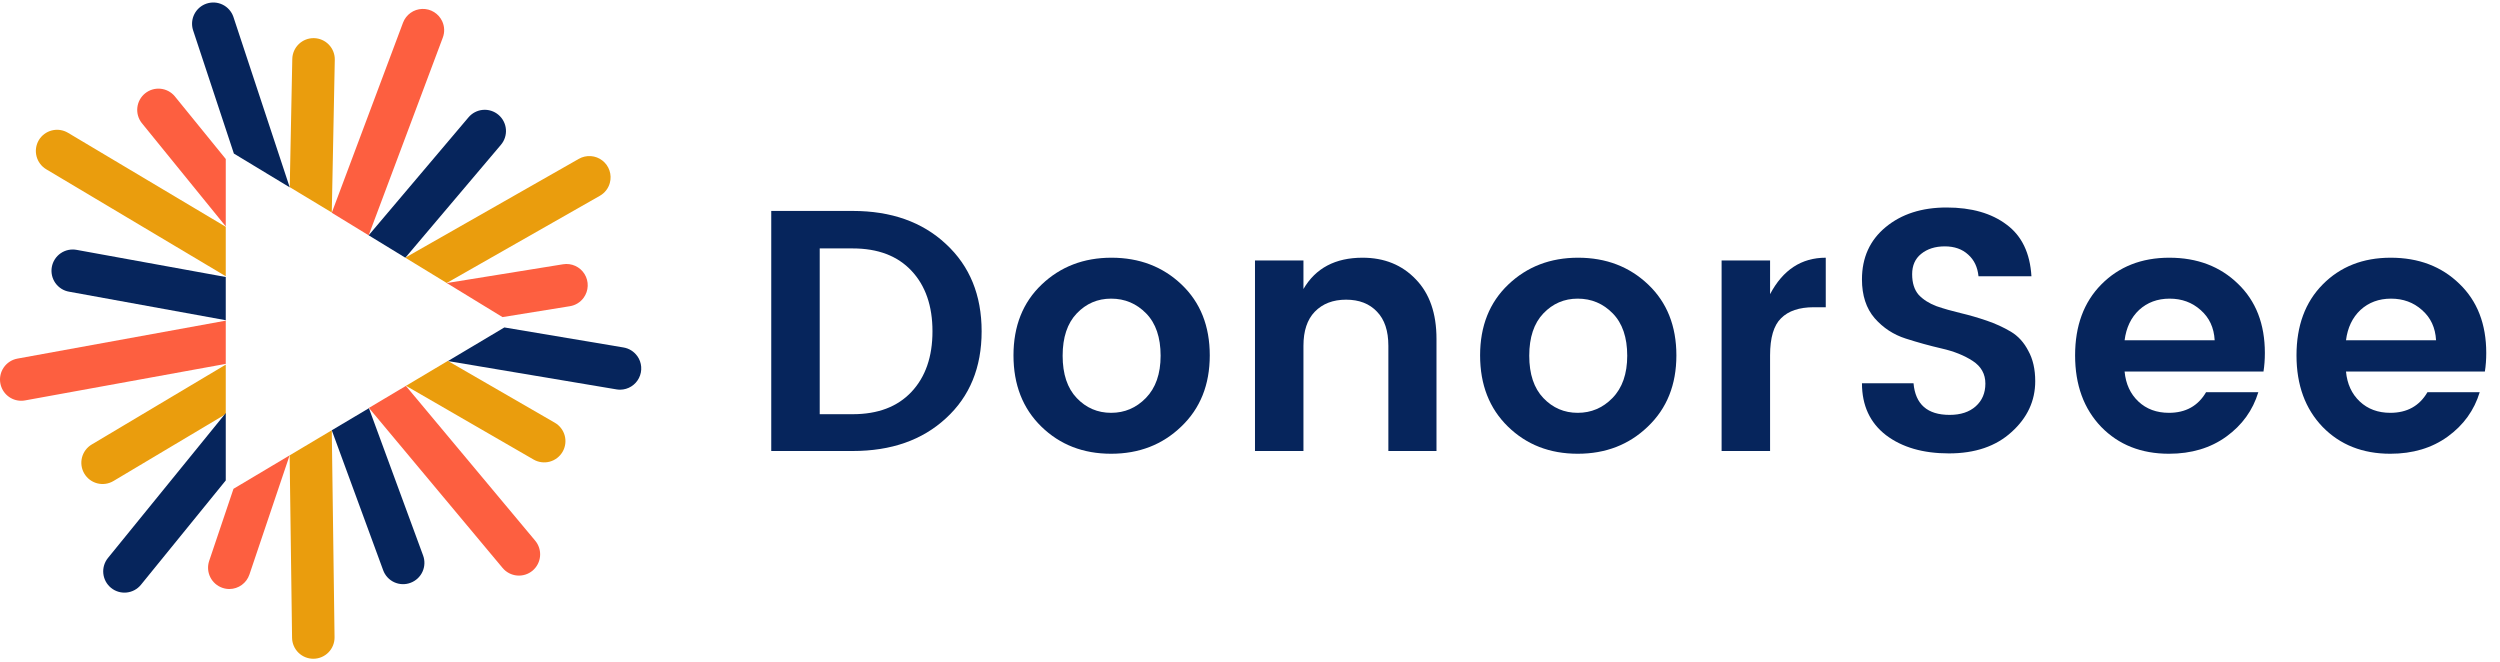
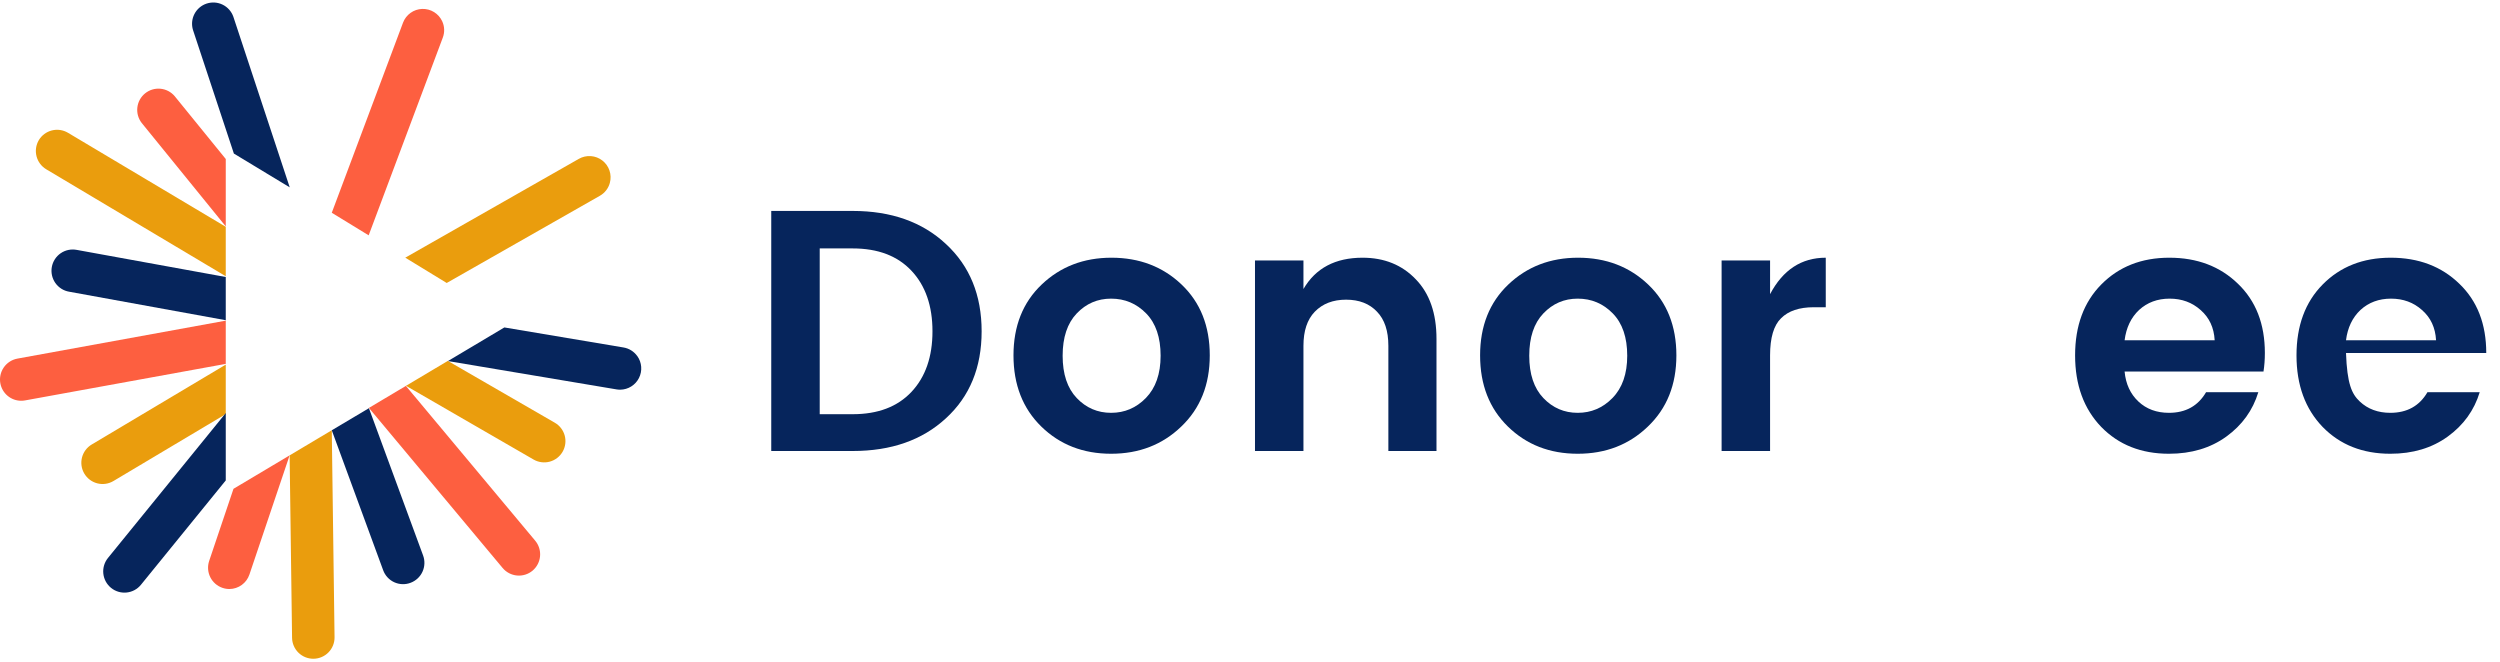
<svg xmlns="http://www.w3.org/2000/svg" width="2000" height="530" viewBox="0 0 2000 530" fill="none">
-   <path d="M1912.27 363C1890.09 363 1872.03 355.846 1858.1 341.539C1844.16 327.048 1837.2 307.972 1837.2 284.31C1837.2 260.648 1844.16 241.755 1858.1 227.631C1872.21 213.324 1890.36 206.17 1912.55 206.17C1934.91 206.17 1953.25 213.141 1967.55 227.081C1981.85 240.838 1989 259.272 1989 282.384C1989 287.703 1988.63 292.656 1987.9 297.242H1876.8C1877.71 307.147 1881.38 315.126 1887.8 321.179C1894.21 327.232 1902.37 330.258 1912.27 330.258C1925.66 330.258 1935.56 324.756 1941.97 313.75H1983.77C1979.37 328.241 1970.85 340.072 1958.2 349.243C1945.55 358.414 1930.24 363 1912.27 363ZM1948.85 272.204C1948.3 262.115 1944.54 254.045 1937.57 247.992C1930.79 241.939 1922.54 238.912 1912.82 238.912C1903.11 238.912 1894.95 241.939 1888.35 247.992C1881.93 254.045 1878.08 262.115 1876.8 272.204H1948.85Z" fill="#06255C" />
+   <path d="M1912.27 363C1890.09 363 1872.03 355.846 1858.1 341.539C1844.16 327.048 1837.2 307.972 1837.2 284.31C1837.2 260.648 1844.16 241.755 1858.1 227.631C1872.21 213.324 1890.36 206.17 1912.55 206.17C1934.91 206.17 1953.25 213.141 1967.55 227.081C1981.85 240.838 1989 259.272 1989 282.384H1876.8C1877.71 307.147 1881.38 315.126 1887.8 321.179C1894.21 327.232 1902.37 330.258 1912.27 330.258C1925.66 330.258 1935.56 324.756 1941.97 313.75H1983.77C1979.37 328.241 1970.85 340.072 1958.2 349.243C1945.55 358.414 1930.24 363 1912.27 363ZM1948.85 272.204C1948.3 262.115 1944.54 254.045 1937.57 247.992C1930.79 241.939 1922.54 238.912 1912.82 238.912C1903.11 238.912 1894.95 241.939 1888.35 247.992C1881.93 254.045 1878.08 262.115 1876.8 272.204H1948.85Z" fill="#06255C" />
  <path d="M1735.16 363C1712.98 363 1694.92 355.846 1680.98 341.539C1667.05 327.048 1660.08 307.972 1660.08 284.31C1660.08 260.648 1667.05 241.755 1680.98 227.631C1695.1 213.324 1713.25 206.17 1735.44 206.17C1757.8 206.17 1776.14 213.141 1790.44 227.081C1804.74 240.838 1811.89 259.272 1811.89 282.384C1811.89 287.703 1811.52 292.656 1810.79 297.242H1699.68C1700.6 307.147 1704.27 315.126 1710.69 321.179C1717.1 327.232 1725.26 330.258 1735.16 330.258C1748.54 330.258 1758.44 324.756 1764.86 313.75H1806.66C1802.26 328.241 1793.74 340.072 1781.09 349.243C1768.44 358.414 1753.13 363 1735.16 363ZM1771.74 272.204C1771.19 262.115 1767.43 254.045 1760.46 247.992C1753.68 241.939 1745.43 238.912 1735.71 238.912C1725.99 238.912 1717.84 241.939 1711.24 247.992C1704.82 254.045 1700.97 262.115 1699.68 272.204H1771.74Z" fill="#06255C" />
-   <path d="M1555.85 197.091C1548.15 197.091 1541.82 199.108 1536.87 203.144C1532.11 206.996 1529.72 212.407 1529.72 219.377C1529.72 226.347 1531.46 231.85 1534.95 235.885C1538.61 239.737 1543.38 242.764 1549.25 244.965C1555.12 246.983 1561.53 248.817 1568.5 250.468C1575.47 252.119 1582.43 254.136 1589.4 256.521C1596.37 258.905 1602.78 261.84 1608.65 265.325C1614.52 268.811 1619.19 273.946 1622.68 280.733C1626.34 287.337 1628.18 295.407 1628.18 304.946C1628.18 320.72 1621.85 334.294 1609.2 345.666C1596.73 357.039 1580.05 362.725 1559.15 362.725C1538.43 362.725 1521.66 357.864 1508.82 348.142C1495.99 338.237 1489.57 324.389 1489.57 306.596H1530.82C1532.29 323.472 1541.92 331.909 1559.7 331.909C1568.5 331.909 1575.47 329.616 1580.6 325.031C1585.73 320.445 1588.3 314.392 1588.3 306.871C1588.3 299.168 1584.91 293.115 1578.12 288.712C1571.34 284.31 1563.09 281.008 1553.37 278.807C1543.84 276.606 1534.21 273.946 1524.5 270.828C1514.78 267.71 1506.53 262.299 1499.75 254.595C1492.96 246.708 1489.57 236.344 1489.57 223.504C1489.57 206.079 1495.9 192.138 1508.55 181.683C1521.2 171.228 1537.42 166 1557.22 166C1577.21 166 1593.25 170.586 1605.35 179.757C1617.45 188.745 1624.05 202.502 1625.15 221.028H1582.8C1582.07 213.691 1579.32 207.913 1574.55 203.694C1569.78 199.292 1563.55 197.091 1555.85 197.091Z" fill="#06255C" />
  <path d="M1416.06 208.372V235.335C1426.32 215.892 1441.17 206.17 1460.61 206.17V245.791H1450.98C1439.43 245.791 1430.72 248.725 1424.86 254.595C1418.99 260.281 1416.06 270.186 1416.06 284.31V360.799H1377.28V208.372H1416.06Z" fill="#06255C" />
  <path d="M1262.18 330.258C1273 330.258 1282.26 326.315 1289.96 318.427C1297.84 310.357 1301.78 299.076 1301.78 284.585C1301.78 269.911 1297.93 258.63 1290.23 250.743C1282.53 242.856 1273.18 238.912 1262.18 238.912C1251.36 238.912 1242.2 242.856 1234.68 250.743C1227.16 258.63 1223.4 269.911 1223.4 284.585C1223.4 299.259 1227.16 310.54 1234.68 318.427C1242.2 326.315 1251.36 330.258 1262.18 330.258ZM1206.35 341.264C1191.5 326.773 1184.08 307.789 1184.08 284.31C1184.08 260.831 1191.6 241.939 1206.63 227.631C1221.66 213.324 1240.27 206.17 1262.46 206.17C1284.82 206.17 1303.52 213.324 1318.56 227.631C1333.59 241.939 1341.11 260.831 1341.11 284.31C1341.11 307.789 1333.5 326.773 1318.28 341.264C1303.25 355.755 1284.55 363 1262.18 363C1239.81 363 1221.2 355.755 1206.35 341.264Z" fill="#06255C" />
  <path d="M1042.76 208.372V231.208C1052.48 214.516 1068.25 206.17 1090.07 206.17C1107.48 206.17 1121.69 211.948 1132.69 223.504C1143.69 234.877 1149.19 250.743 1149.19 271.103V360.799H1110.69V276.606C1110.69 264.683 1107.67 255.604 1101.62 249.367C1095.57 242.947 1087.32 239.737 1076.87 239.737C1066.42 239.737 1058.07 242.947 1051.84 249.367C1045.79 255.604 1042.76 264.683 1042.76 276.606V360.799H1003.99V208.372H1042.76Z" fill="#06255C" />
  <path d="M888.889 330.258C899.706 330.258 908.964 326.315 916.665 318.427C924.548 310.357 928.49 299.076 928.49 284.585C928.49 269.911 924.64 258.63 916.94 250.743C909.239 242.856 899.889 238.912 888.889 238.912C878.072 238.912 868.905 242.856 861.388 250.743C853.871 258.63 850.113 269.911 850.113 284.585C850.113 299.259 853.871 310.54 861.388 318.427C868.905 326.315 878.072 330.258 888.889 330.258ZM833.062 341.264C818.212 326.773 810.786 307.789 810.786 284.31C810.786 260.831 818.303 241.939 833.337 227.631C848.371 213.324 866.98 206.17 889.164 206.17C911.531 206.17 930.232 213.324 945.266 227.631C960.299 241.939 967.816 260.831 967.816 284.31C967.816 307.789 960.208 326.773 944.99 341.264C929.957 355.755 911.256 363 888.889 363C866.521 363 847.913 355.755 833.062 341.264Z" fill="#06255C" />
  <path d="M655.776 331.359H682.177C702.344 331.359 718.02 325.398 729.203 313.475C740.387 301.552 745.979 285.411 745.979 265.05C745.979 244.69 740.387 228.548 729.203 216.626C718.02 204.703 702.344 198.742 682.177 198.742H655.776V331.359ZM682.177 168.751C712.978 168.751 737.82 177.556 756.704 195.165C775.772 212.774 785.305 236.069 785.305 265.05C785.305 294.032 775.772 317.235 756.704 334.661C737.82 352.086 712.978 360.799 682.177 360.799H617V168.751H682.177Z" fill="#06255C" />
-   <path d="M251.163 30.511C246.659 30.426 242.305 32.132 239.056 35.254C235.807 38.377 233.928 42.662 233.832 47.168L231.786 149.72L265.421 170.014L267.831 47.804C267.906 43.301 266.194 38.953 263.069 35.711C259.945 32.469 255.664 30.599 251.163 30.511Z" fill="#EA9D0D" />
  <path d="M180.609 181.137V127.21L139.752 76.948C136.88 73.543 132.786 71.401 128.352 70.985C123.917 70.568 119.496 71.91 116.041 74.722C112.585 77.534 110.371 81.59 109.875 86.019C109.378 90.447 110.64 94.894 113.387 98.401L180.609 181.137Z" fill="#FD5F40" />
  <path d="M180.605 221.604L61.428 199.917C59.22 199.487 56.949 199.5 54.746 199.955C52.543 200.41 50.452 201.298 48.595 202.568C46.738 203.837 45.151 205.463 43.926 207.35C42.701 209.238 41.864 211.35 41.461 213.565C41.059 215.779 41.099 218.051 41.581 220.249C42.063 222.447 42.976 224.528 44.267 226.371C45.559 228.213 47.203 229.781 49.105 230.983C51.007 232.185 53.128 232.997 55.346 233.372L180.605 256.171V221.604Z" fill="#06255C" />
  <path d="M180.607 291.69L73.37 355.599C71.452 356.74 69.779 358.248 68.444 360.036C67.109 361.824 66.139 363.858 65.59 366.021C65.041 368.184 64.923 370.434 65.243 372.643C65.563 374.851 66.315 376.975 67.456 378.893C68.596 380.814 70.103 382.49 71.892 383.828C73.68 385.165 75.715 386.137 77.879 386.687C80.043 387.237 82.294 387.356 84.503 387.035C86.713 386.715 88.838 385.962 90.757 384.82L180.607 331.267V291.69Z" fill="#EA9D0D" />
  <path d="M167.321 448.775C165.896 453.038 166.216 457.692 168.209 461.721C170.203 465.749 173.71 468.824 177.963 470.274C179.792 470.911 181.716 471.227 183.653 471.209C187.171 471.159 190.587 470.019 193.431 467.947C196.276 465.875 198.408 462.971 199.535 459.637L231.694 364.292L186.792 391.044L167.321 448.775Z" fill="#FD5F40" />
  <path d="M328.407 466.254C326.309 467.041 324.076 467.405 321.838 467.323C319.599 467.241 317.398 466.716 315.363 465.778C313.329 464.84 311.5 463.508 309.983 461.859C308.466 460.209 307.291 458.275 306.526 456.168L265.418 344.212L295.137 326.555L338.497 444.428C340.047 448.661 339.855 453.337 337.964 457.429C336.072 461.521 332.635 464.695 328.407 466.254Z" fill="#06255C" />
  <path d="M443.867 338.183L358.25 288.716L324.793 308.654L426.873 367.637C430.777 369.889 435.415 370.497 439.767 369.328C444.119 368.158 447.829 365.308 450.08 361.403C451.197 359.47 451.921 357.336 452.213 355.123C452.505 352.91 452.358 350.661 451.782 348.505C451.205 346.349 450.209 344.328 448.851 342.556C447.493 340.785 445.799 339.299 443.867 338.183Z" fill="#EA9D0D" />
-   <path d="M466.965 238.136C465.663 239.95 464.014 241.488 462.113 242.661C460.213 243.834 458.099 244.618 455.894 244.969L401.995 253.681L357.42 226.442L450.475 211.411C453.793 210.872 457.195 211.33 460.252 212.727C463.309 214.124 465.883 216.397 467.649 219.258C469.414 222.12 470.292 225.44 470.17 228.801C470.048 232.161 468.933 235.41 466.965 238.136Z" fill="#FD5F40" />
-   <path d="M400.678 115.918L324.282 206.179L294.936 188.241L295.562 187.493L374.733 93.952C376.169 92.227 377.931 90.804 379.919 89.765C381.907 88.725 384.08 88.089 386.315 87.894C388.549 87.699 390.8 87.949 392.938 88.628C395.076 89.308 397.058 90.404 398.77 91.854C400.482 93.303 401.891 95.078 402.914 97.075C403.938 99.072 404.556 101.251 404.733 103.488C404.911 105.726 404.644 107.976 403.948 110.109C403.252 112.242 402.141 114.217 400.678 115.918Z" fill="#06255C" />
  <path d="M186.662 13.335C185.179 9.14 182.112 5.693 178.118 3.735C174.124 1.776 169.521 1.463 165.299 2.861C161.076 4.26 157.57 7.259 155.533 11.215C153.495 15.17 153.089 19.768 154.401 24.02L187.101 122.852L231.788 149.885L186.662 13.335Z" fill="#06255C" />
  <path d="M179.677 180.887L54.352 106.21C50.477 103.911 45.85 103.242 41.483 104.349C37.116 105.456 33.365 108.249 31.051 112.117C28.763 115.994 28.101 120.62 29.209 124.984C30.317 129.348 33.105 133.097 36.965 135.411L180.602 220.998V181.448L179.677 180.887Z" fill="#EA9D0D" />
  <path d="M0.271 306.648C0.982 310.565 3.045 314.109 6.099 316.661C9.153 319.213 13.006 320.612 16.985 320.613C18.007 320.612 19.027 320.519 20.031 320.333L180.607 291.103V256.517L13.949 286.878C9.517 287.69 5.589 290.227 3.024 293.933C0.46 297.64 -0.53 302.212 0.271 306.648Z" fill="#FD5F40" />
  <path d="M88.844 470.301C92.341 473.143 96.823 474.479 101.304 474.016C105.786 473.554 109.9 471.33 112.743 467.833L180.61 384.34V330.452L86.378 446.361C84.968 448.095 83.913 450.09 83.275 452.231C82.635 454.373 82.424 456.619 82.654 458.842C82.883 461.065 83.547 463.222 84.609 465.188C85.672 467.154 87.111 468.891 88.844 470.301Z" fill="#06255C" />
  <path d="M233.653 510.224C233.714 514.734 235.563 519.035 238.793 522.18C242.023 525.326 246.369 527.059 250.877 526.999C255.384 526.938 259.682 525.088 262.827 521.857C265.971 518.625 267.703 514.276 267.642 509.766L265.419 344.193L231.7 364.29L233.653 510.224Z" fill="#EA9D0D" />
  <path d="M324.71 308.712L295.13 326.332L402.106 454.394C405.001 457.847 409.145 460.011 413.632 460.412C418.118 460.813 422.581 459.419 426.042 456.535L426.098 456.479C429.523 453.573 431.663 449.432 432.053 444.956C432.443 440.481 431.052 436.032 428.182 432.577L324.71 308.712Z" fill="#FD5F40" />
  <path d="M509.82 284.881C508.527 283.058 506.887 281.509 504.993 280.323C503.099 279.138 500.99 278.339 498.786 277.974L403.489 261.952L358.344 288.845L493.171 311.503C494.188 311.682 495.221 311.763 496.254 311.746C499.352 311.699 502.379 310.806 505.007 309.163C507.635 307.52 509.764 305.19 511.164 302.424C512.565 299.658 513.183 296.562 512.953 293.471C512.722 290.379 511.652 287.409 509.857 284.881H509.82Z" fill="#06255C" />
  <path d="M487.872 146.343C487.287 148.5 486.281 150.519 484.912 152.284C483.542 154.049 481.837 155.524 479.893 156.625L357.362 226.386L324.223 206.139L463.085 127.068C466.006 125.408 469.353 124.651 472.704 124.893C476.054 125.135 479.258 126.364 481.91 128.427C484.562 130.489 486.544 133.292 487.605 136.481C488.666 139.67 488.759 143.101 487.872 146.343Z" fill="#EA9D0D" />
  <path d="M354.231 30.111L294.932 188.262L265.418 170.212L322.409 18.165C323.589 15.014 325.677 12.284 328.408 10.321C331.139 8.358 334.391 7.25 337.752 7.137C341.113 7.024 344.432 7.911 347.289 9.686C350.146 11.461 352.412 14.044 353.801 17.108C354.731 19.139 355.249 21.334 355.323 23.566C355.396 25.799 355.025 28.023 354.231 30.111Z" fill="#FD5F40" />
</svg>